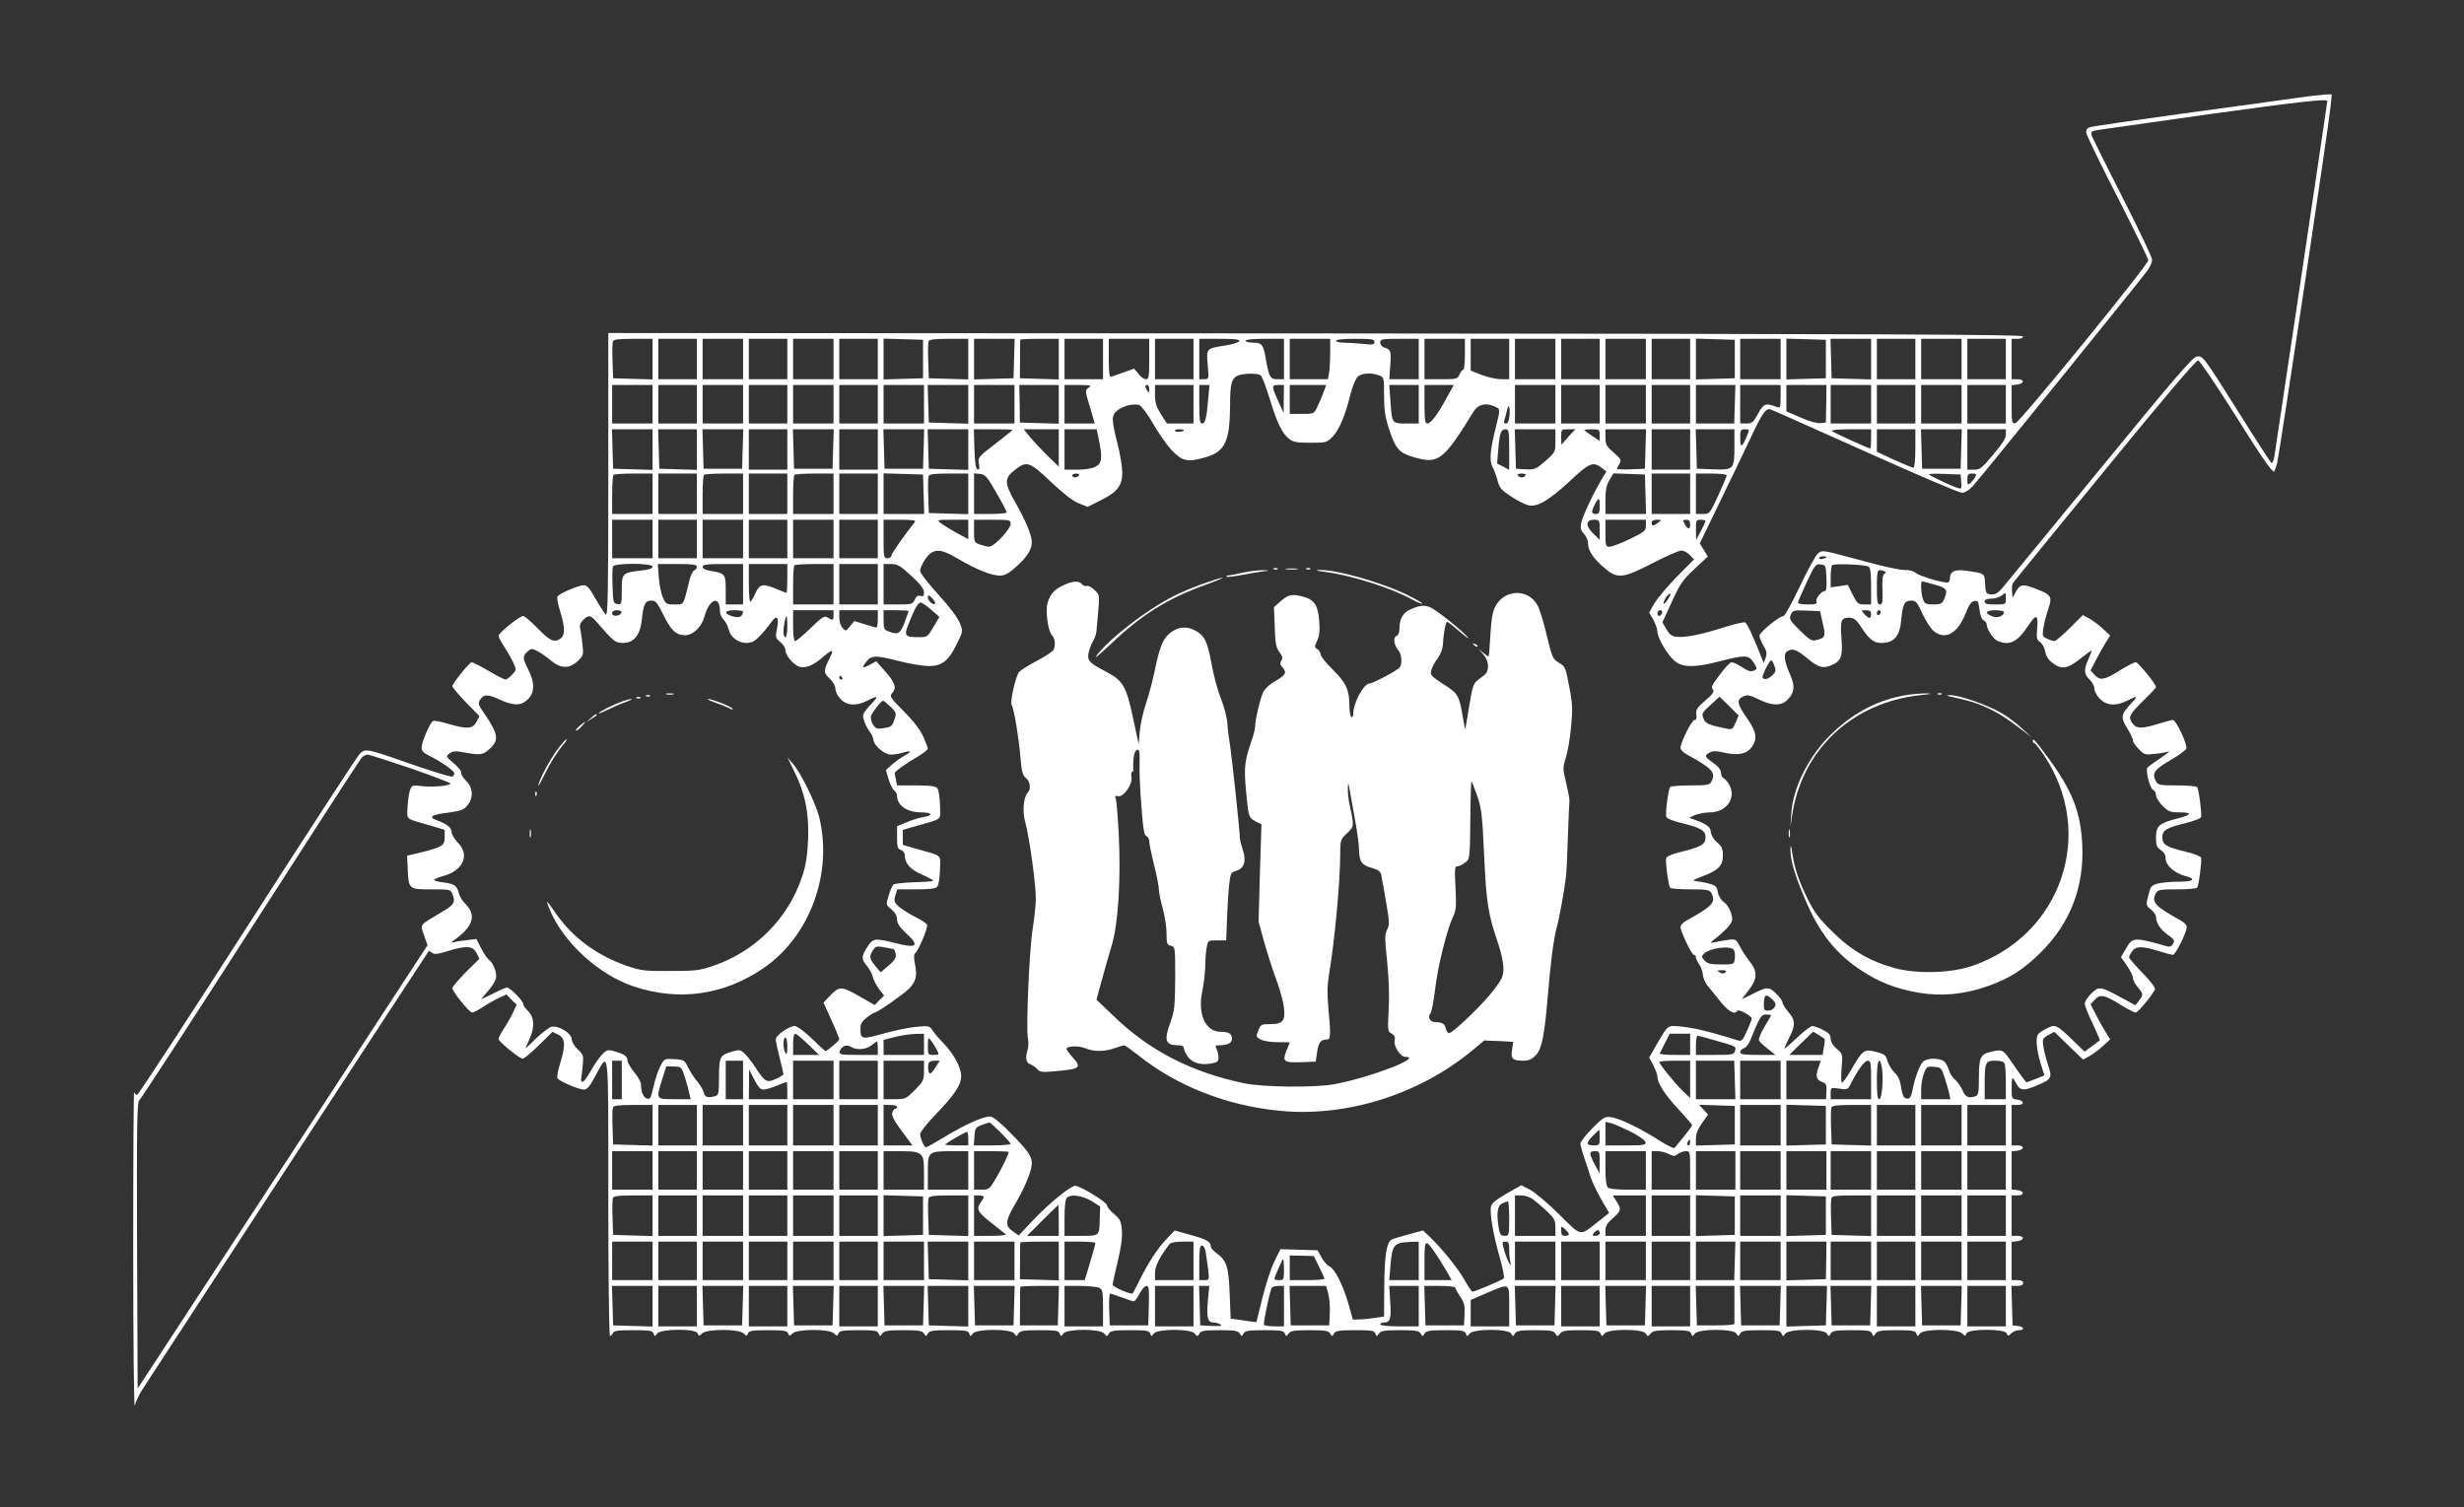
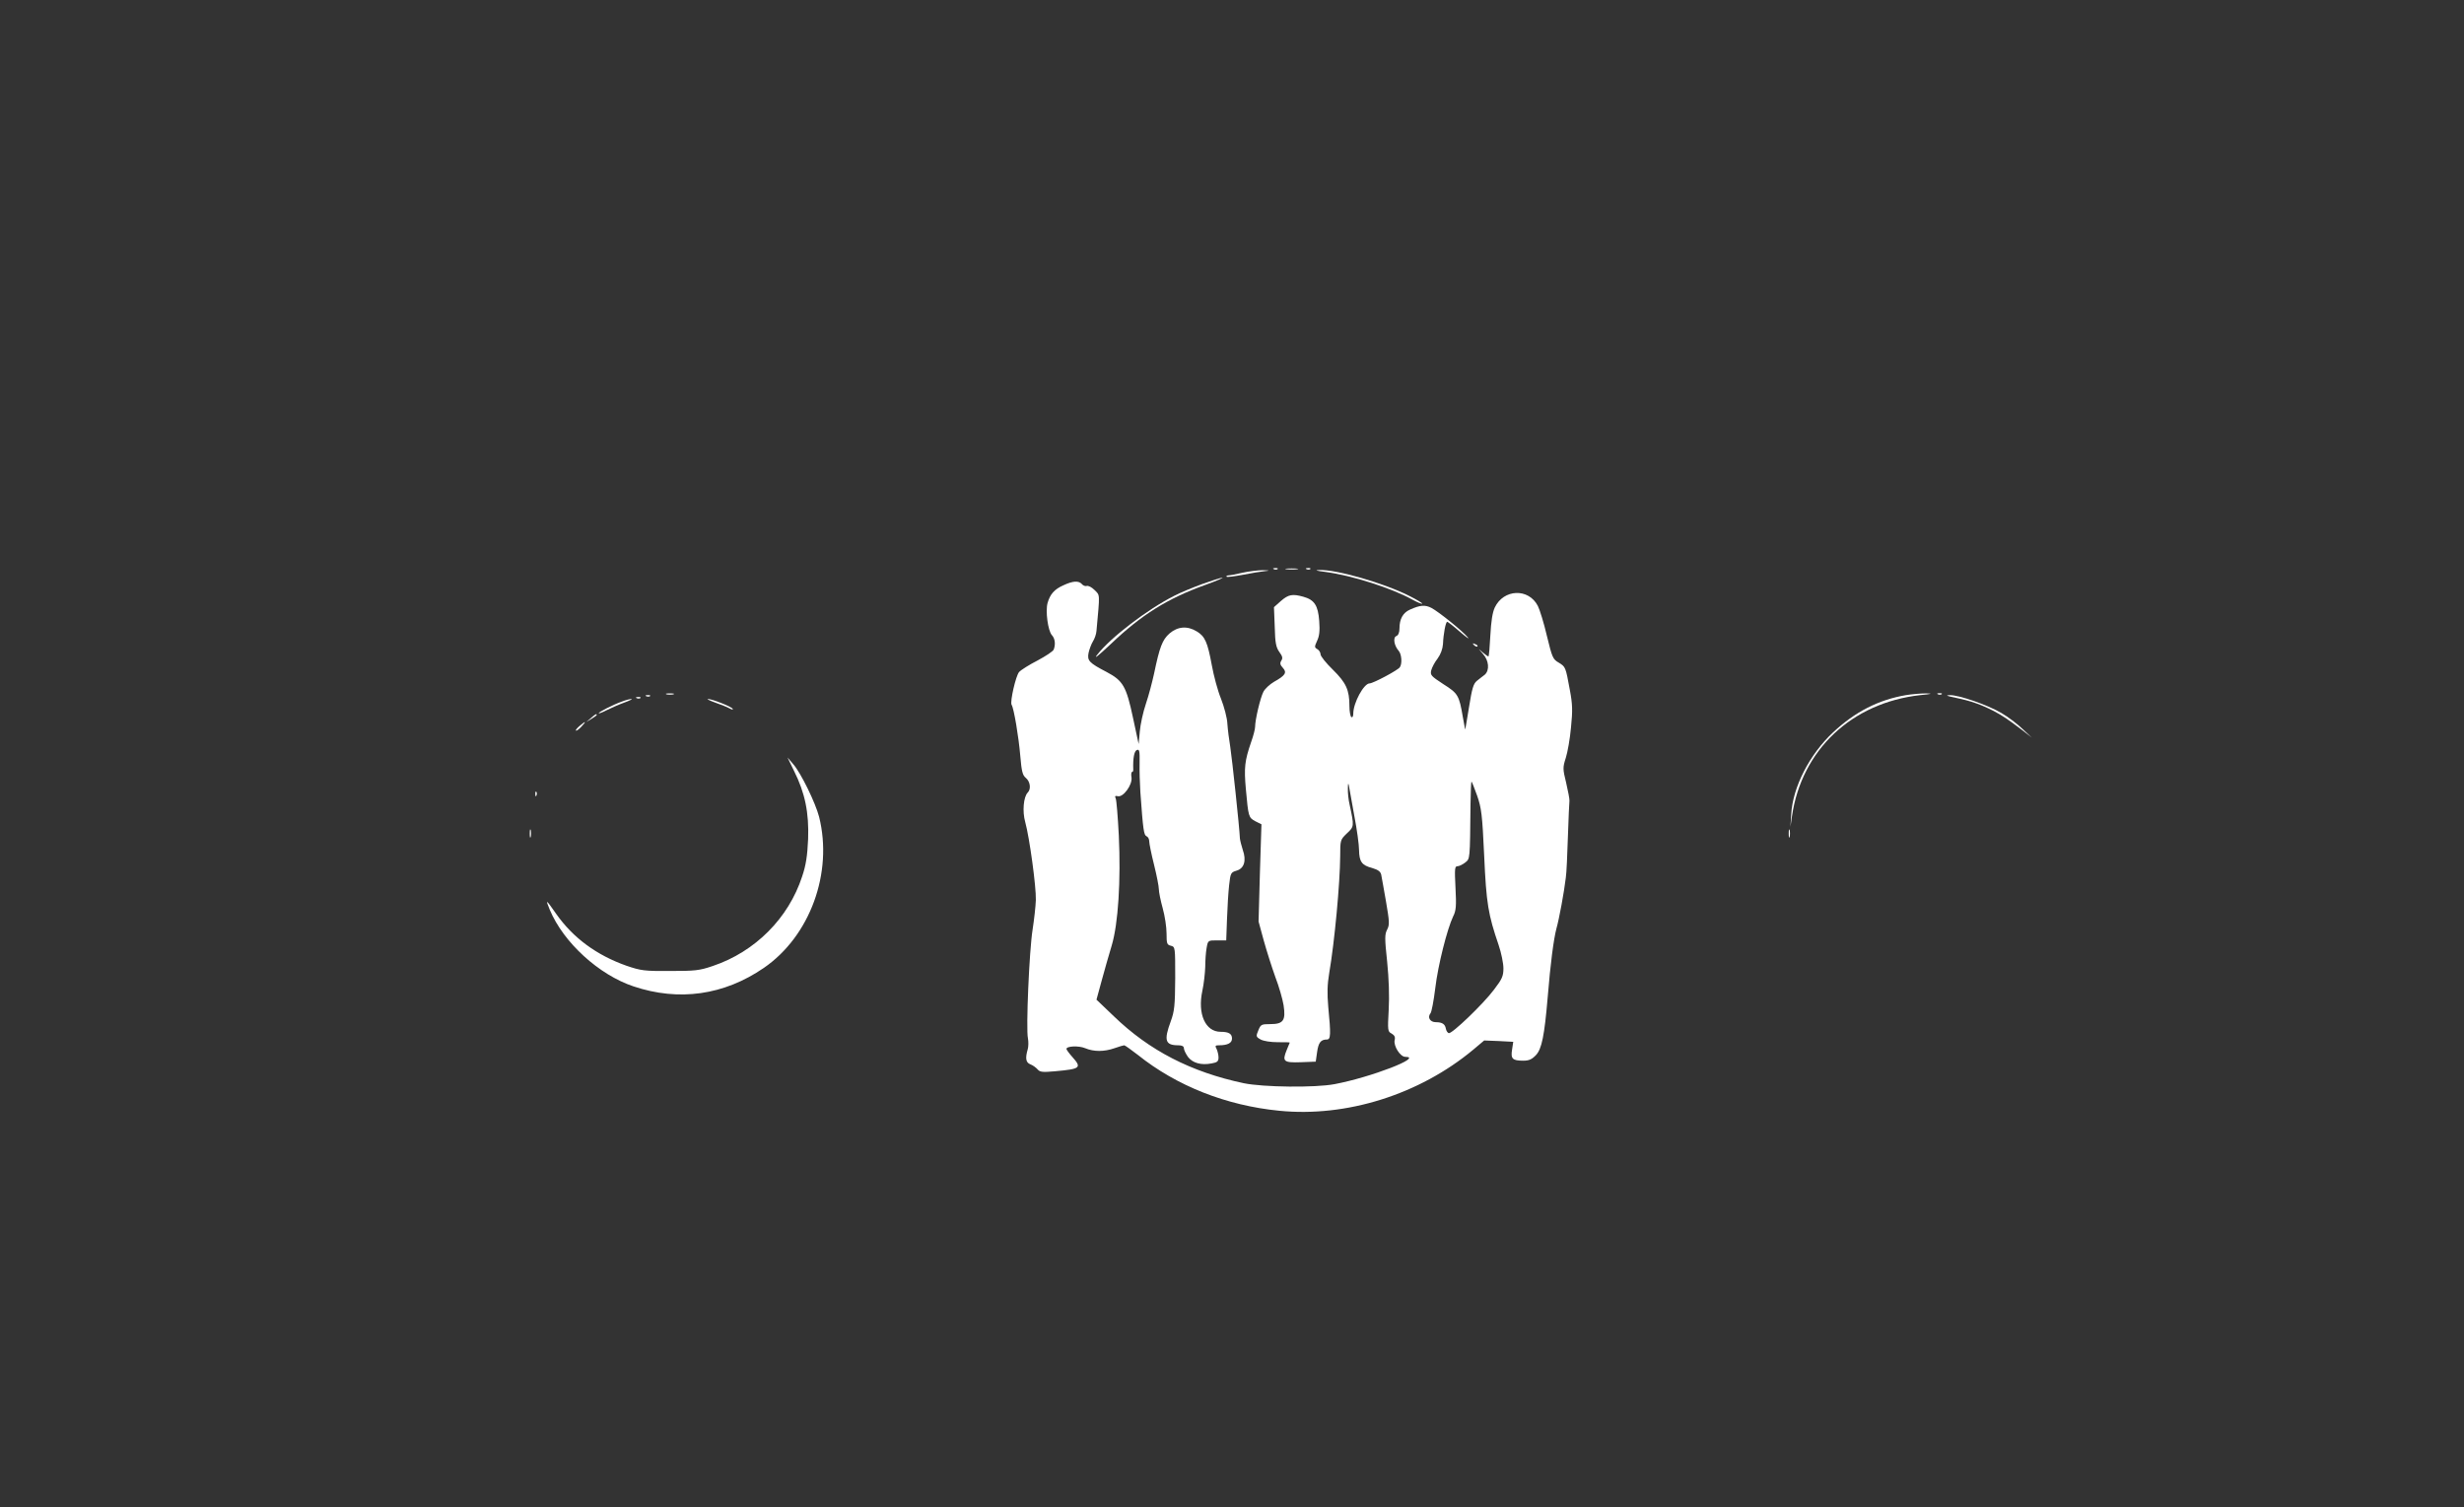
<svg xmlns="http://www.w3.org/2000/svg" version="1.0" width="1280pt" height="783pt" viewBox="0 0 1280 783" preserveAspectRatio="xMidYMid meet">
  <rect x="0" y="0" width="1280" height="783" fill="#333333" stroke="none" />
  <g transform="translate(0,783) scale(0.1,-0.1)" fill="#ffffff" stroke="none">
-     <path d="M11920 7320 c-69 -10 -327 -46 -575 -79 -247 -34 -463 -66 -480 -70 -24 -6 -29 -12 -27 -32 2 -13 75 -164 163 -335 87 -171 159 -318 159 -326 0 -23 -668 -843 -690 -846 -19 -3 -20 2 -20 97 l0 100 27 3 c39 4 42 28 4 28 l-31 0 0 105 0 105 31 0 c20 0 29 4 27 13 -4 9 -750 13 -3676 15 l-3672 2 0 -736 c0 -604 -2 -735 -13 -726 -7 6 -31 43 -53 81 -30 54 -44 71 -61 71 -27 0 -128 -43 -137 -59 -4 -6 2 -40 14 -77 25 -81 26 -123 3 -140 -32 -24 -55 -15 -119 51 -35 36 -69 65 -76 65 -19 0 -128 -88 -128 -103 0 -6 13 -32 29 -56 16 -24 37 -61 47 -82 17 -39 17 -40 -6 -64 -13 -14 -28 -25 -34 -25 -6 0 -46 20 -88 45 -43 25 -82 45 -87 45 -12 0 -101 -110 -101 -125 0 -6 32 -43 70 -83 l71 -72 -16 -30 c-19 -37 -48 -39 -147 -10 -37 12 -73 18 -79 14 -16 -9 -59 -110 -59 -137 0 -17 10 -28 36 -41 59 -28 134 -80 134 -93 0 -6 -4 -14 -9 -17 -5 -4 -94 23 -198 59 -251 88 -256 89 -285 58 -13 -13 -275 -416 -583 -895 -308 -479 -565 -873 -572 -875 -6 -2 -13 4 -16 14 -3 10 -5 -360 -5 -822 0 -462 4 -825 8 -807 4 18 21 54 37 80 25 40 1481 2270 1490 2281 1 2 9 -2 17 -8 12 -10 29 -8 81 8 97 30 131 28 150 -9 l16 -30 -71 -70 c-38 -39 -70 -76 -70 -83 0 -18 88 -127 103 -127 6 0 32 13 56 29 24 16 61 37 83 47 l39 18 26 -27 27 -26 -18 -39 c-10 -22 -31 -59 -47 -83 -16 -24 -29 -50 -29 -56 0 -14 109 -103 126 -103 6 0 44 32 83 70 l71 70 30 -15 c37 -19 39 -53 10 -149 -12 -37 -18 -71 -14 -77 9 -16 110 -59 137 -59 17 0 31 16 59 69 73 133 68 177 68 -628 0 -416 4 -721 9 -721 5 0 11 7 15 15 4 12 26 15 105 15 85 0 100 -2 106 -17 6 -17 7 -17 19 0 19 25 201 26 210 1 6 -16 8 -16 24 0 26 23 188 23 214 0 16 -16 18 -16 24 0 5 13 23 16 104 16 81 0 99 -3 104 -16 6 -16 8 -16 24 0 26 23 188 23 214 0 16 -16 18 -16 24 0 5 13 23 16 104 16 84 0 99 -2 105 -18 6 -16 7 -16 19 1 11 14 29 17 109 17 81 0 98 -3 107 -17 10 -17 10 -17 20 0 9 14 26 17 109 17 85 0 100 -2 106 -17 6 -17 7 -17 19 0 19 25 200 25 216 -1 10 -16 10 -16 20 0 9 15 26 18 109 18 85 0 100 -2 106 -17 6 -17 7 -17 19 0 19 25 192 25 212 0 13 -17 15 -17 25 0 8 14 25 17 108 17 85 0 100 -2 106 -17 6 -17 7 -17 19 0 19 25 192 25 212 0 13 -17 15 -17 25 0 8 14 25 17 104 17 79 0 96 -3 105 -17 10 -17 10 -17 20 0 9 14 26 17 109 17 85 0 100 -2 106 -18 6 -16 7 -16 19 1 11 14 29 17 109 17 81 0 98 -3 107 -17 10 -17 10 -17 20 0 9 14 26 17 109 17 85 0 100 -2 106 -17 6 -17 7 -17 19 0 11 14 29 17 109 17 81 0 98 -3 107 -17 10 -17 10 -17 20 -1 9 15 26 18 109 18 85 0 100 -2 106 -18 6 -16 7 -16 19 0 19 26 200 26 216 1 10 -17 10 -17 20 0 9 14 26 17 105 17 79 0 96 -3 104 -17 10 -17 12 -17 25 -1 11 15 30 18 109 18 81 0 96 -3 102 -18 6 -16 7 -16 19 0 19 26 200 26 215 1 10 -17 12 -17 25 -1 11 15 30 18 109 18 81 0 96 -3 102 -17 6 -17 7 -17 19 -1 19 26 200 26 216 1 10 -17 10 -17 20 0 9 14 26 17 109 17 85 0 100 -2 106 -18 6 -16 7 -16 19 0 19 26 200 26 216 1 10 -17 10 -17 20 -1 9 15 26 18 109 18 85 0 100 -2 106 -18 6 -16 7 -16 19 1 11 14 29 17 109 17 81 0 96 -3 102 -17 6 -17 7 -17 19 0 19 24 190 25 218 1 16 -16 18 -16 24 0 9 24 199 24 208 0 6 -16 8 -16 24 0 10 9 28 16 40 16 32 0 27 18 -5 22 l-28 3 -3 103 -3 102 31 0 c20 0 30 5 30 15 0 10 -10 15 -30 15 l-30 0 0 99 0 100 27 3 c39 4 42 28 4 28 l-31 0 0 105 0 105 31 0 c38 0 35 24 -4 28 l-27 3 0 99 0 99 27 3 c39 4 42 28 4 28 l-31 0 0 105 0 105 31 0 c38 0 35 24 -4 28 -26 3 -27 6 -27 58 0 30 2 54 5 54 2 0 11 -13 20 -30 19 -36 38 -38 108 -8 74 31 79 39 57 103 -10 30 -21 74 -25 97 -6 41 -4 44 25 61 l32 17 74 -72 75 -72 32 17 c18 10 50 33 71 53 l38 35 -23 37 c-13 20 -36 61 -51 91 l-28 54 22 24 c28 30 51 26 136 -28 35 -21 69 -39 76 -39 12 0 73 73 100 118 5 9 -15 37 -63 87 -39 40 -71 77 -71 82 0 5 7 19 16 31 19 28 52 28 136 2 34 -11 69 -20 76 -20 14 0 72 118 72 145 0 9 -14 24 -31 33 -137 76 -154 95 -129 143 10 17 22 19 110 19 54 0 101 4 104 9 9 14 25 142 20 156 -3 7 -38 21 -77 30 -104 25 -124 37 -124 75 0 38 21 50 124 75 39 10 74 23 77 30 5 14 -11 142 -20 156 -3 5 -50 9 -104 9 -90 0 -100 2 -110 21 -23 41 -9 62 75 110 44 25 81 53 83 61 5 23 -54 148 -70 148 -7 0 -42 -9 -76 -20 -86 -27 -116 -26 -136 5 -21 32 -15 43 63 120 34 33 61 62 61 66 0 16 -93 129 -105 129 -8 0 -42 -18 -77 -39 -85 -54 -108 -58 -136 -28 l-22 24 28 54 c15 30 38 71 51 91 l23 37 -38 35 c-21 20 -53 43 -71 53 l-33 18 -68 -68 c-37 -37 -73 -67 -79 -67 -7 0 -24 5 -38 12 -25 11 -26 15 -20 55 3 24 15 68 25 98 22 65 17 75 -58 104 -72 29 -88 27 -109 -11 l-18 -33 -3 33 c-2 18 1 39 6 45 5 7 219 270 477 585 303 371 474 572 484 570 8 -2 88 -119 177 -260 145 -231 204 -318 217 -318 2 0 9 19 16 43 12 47 269 1756 278 1855 l6 62 -34 -1 c-19 -1 -90 -9 -159 -19z m170 -15 c0 -9 -270 -1816 -276 -1852 -4 -18 -10 -31 -14 -28 -5 3 -77 114 -161 248 -194 308 -194 309 -227 305 -21 -2 -119 -116 -507 -590 -264 -322 -493 -601 -508 -618 -21 -23 -35 -30 -55 -28 -25 3 -27 7 -30 55 -3 57 1 54 -105 69 -51 7 -77 -5 -77 -37 0 -10 -4 -20 -9 -24 -14 -8 -151 32 -171 50 -9 8 -33 15 -56 14 -21 -1 -113 19 -204 44 -228 61 -219 60 -244 44 -12 -8 -53 -82 -95 -171 -41 -86 -79 -156 -86 -156 -21 0 -124 -84 -125 -102 0 -9 9 -33 21 -52 17 -28 19 -41 11 -63 l-10 -28 -11 29 c-48 120 -75 178 -86 183 -7 2 -55 -9 -107 -25 -114 -37 -202 -55 -247 -50 -26 2 -38 11 -54 39 l-21 36 49 107 c43 94 57 114 118 171 l69 64 -21 34 -21 34 106 219 c59 121 131 271 160 333 60 128 78 152 102 144 10 -3 231 -102 493 -219 262 -118 487 -214 501 -214 14 0 36 13 55 33 28 29 843 1035 906 1118 15 20 27 46 27 59 0 13 -69 158 -154 324 -84 166 -157 311 -160 323 -6 20 -2 22 41 29 26 4 280 40 563 80 477 66 620 82 620 69z m-8700 -1340 l0 -106 -102 3 -103 3 -3 89 c-2 49 -1 95 2 103 4 10 31 13 106 13 l100 0 0 -105z m230 0 l0 -105 -100 0 -100 0 0 105 0 105 100 0 100 0 0 -105z m240 0 l0 -105 -105 0 -105 0 0 105 0 105 105 0 105 0 0 -105z m230 0 l0 -105 -100 0 -100 0 0 105 0 105 100 0 100 0 0 -105z m240 0 l0 -105 -105 0 -105 0 0 105 0 105 105 0 105 0 0 -105z m230 0 l0 -105 -100 0 -100 0 0 105 0 105 100 0 100 0 0 -105z m235 0 l0 -100 -102 -3 -103 -3 0 106 0 106 103 -3 102 -3 0 -100z m235 0 l0 -106 -102 3 -103 3 -3 89 c-2 49 -1 95 2 103 4 10 31 13 106 13 l100 0 0 -105z m238 3 l-3 -103 -102 -3 -103 -3 0 106 0 105 105 0 106 0 -3 -102z m232 -3 l0 -106 -101 3 -101 3 1 98 c0 53 0 99 1 102 0 3 45 5 100 5 l100 0 0 -105z m230 0 l0 -105 -100 0 -100 0 0 105 0 105 100 0 100 0 0 -105z m240 0 c0 -92 -2 -105 -17 -105 -10 0 -27 12 -39 28 l-22 27 -54 -19 c-29 -10 -59 -21 -65 -23 -10 -4 -13 19 -13 96 l0 101 105 0 105 0 0 -105z m230 0 l0 -105 -100 0 -100 0 0 105 0 105 100 0 100 0 0 -105z m238 93 c-3 -7 -36 -17 -74 -23 -98 -15 -98 -15 -90 -101 6 -74 6 -74 -19 -74 l-25 0 0 105 0 105 106 0 c79 0 105 -3 102 -12z m232 -93 l0 -105 -35 0 c-37 0 -43 11 -61 115 -11 64 -20 75 -64 75 -22 0 -40 5 -40 10 0 6 40 10 100 10 l100 0 0 -105z m240 31 c0 -40 -3 -88 -6 -105 l-6 -31 -99 0 -99 0 0 105 0 105 105 0 105 0 0 -74z m230 58 c0 -15 -9 -16 -61 -10 -34 3 -79 6 -100 6 -22 0 -39 5 -39 10 0 6 40 10 100 10 86 0 100 -2 100 -16z m230 -89 l0 -105 -76 0 -77 0 5 69 c6 77 3 85 -29 95 -14 4 -23 15 -23 27 0 17 8 19 100 19 l100 0 0 -105z m240 25 c0 -44 -4 -80 -8 -80 -5 0 -14 -11 -20 -25 -11 -24 -16 -25 -97 -25 l-85 0 0 105 0 105 105 0 105 0 0 -80z m230 -25 l0 -105 -42 0 c-23 0 -68 10 -100 22 l-58 23 0 82 0 83 100 0 100 0 0 -105z m240 0 l0 -105 -105 0 -105 0 0 105 0 105 105 0 105 0 0 -105z m230 0 l0 -105 -100 0 -100 0 0 105 0 105 100 0 100 0 0 -105z m240 0 l0 -105 -105 0 -105 0 0 105 0 105 105 0 105 0 0 -105z m230 0 l0 -105 -100 0 -100 0 0 105 0 105 100 0 100 0 0 -105z m232 0 l0 -100 -101 -3 -101 -3 0 106 0 106 101 -3 101 -3 0 -100z m238 0 l0 -105 -105 0 -105 0 0 105 0 105 105 0 105 0 0 -105z m235 0 l0 -100 -102 -3 -103 -3 0 106 0 106 103 -3 102 -3 0 -100z m235 0 l0 -106 -102 3 -103 3 -3 103 -3 102 106 0 105 0 0 -105z m230 0 l0 -105 -100 0 -100 0 0 105 0 105 100 0 100 0 0 -105z m240 0 l0 -105 -105 0 -105 0 0 105 0 105 105 0 105 0 0 -105z m230 0 l0 -105 -100 0 -100 0 0 105 0 105 100 0 100 0 0 -105z m-3872 -84 c7 -4 28 -57 46 -117 39 -128 65 -184 102 -213 22 -18 41 -21 112 -21 83 0 85 1 117 34 33 36 63 107 91 220 10 38 26 78 36 88 20 20 71 24 112 8 25 -9 26 -12 26 -104 0 -75 5 -112 27 -178 31 -97 52 -121 124 -142 131 -39 156 -21 314 236 23 37 60 47 106 28 34 -15 34 -11 10 -108 -31 -123 -35 -177 -17 -209 8 -15 20 -47 26 -71 10 -37 19 -48 71 -82 33 -21 73 -42 90 -45 45 -10 105 25 213 125 102 96 122 104 166 70 l25 -19 -23 -38 c-43 -72 -102 -196 -108 -230 -5 -27 -2 -39 15 -57 12 -12 21 -35 21 -52 0 -36 30 -79 89 -128 64 -54 94 -50 247 29 69 36 136 65 148 65 12 0 32 -10 44 -23 l22 -23 -88 -89 c-49 -50 -101 -112 -117 -138 l-28 -49 22 -38 c11 -21 21 -48 21 -61 0 -33 52 -121 90 -153 41 -34 105 -35 234 -1 131 34 151 33 176 -7 20 -33 20 -33 0 -42 -15 -7 -30 -2 -60 18 -22 14 -46 26 -54 26 -7 0 -31 -24 -53 -53 -54 -72 -56 -76 -44 -90 7 -10 -3 -24 -40 -56 -43 -37 -50 -48 -47 -72 3 -20 0 -29 -9 -29 -15 0 -73 -117 -73 -145 0 -9 14 -24 31 -33 137 -76 154 -95 129 -143 -10 -17 -22 -19 -110 -19 -54 0 -101 -4 -104 -8 -10 -16 -26 -140 -20 -155 3 -9 35 -22 77 -32 103 -25 127 -39 127 -75 0 -36 -24 -50 -127 -75 -42 -10 -74 -23 -77 -32 -6 -15 10 -139 20 -155 3 -4 50 -8 104 -8 88 0 100 -2 110 -19 25 -48 8 -67 -129 -143 -17 -9 -31 -24 -31 -33 0 -24 58 -145 69 -145 6 0 11 -6 11 -13 0 -7 8 -24 17 -37 10 -13 18 -38 19 -54 2 -16 11 -39 21 -52 10 -12 40 -49 67 -83 46 -57 77 -74 91 -52 6 11 75 -26 75 -40 0 -5 -11 -34 -25 -64 -19 -44 -28 -55 -42 -51 -120 37 -159 47 -221 61 -40 8 -91 15 -112 15 -37 0 -39 -2 -86 -82 l-47 -82 22 -40 c11 -23 21 -49 21 -59 0 -34 39 -94 109 -169 39 -42 71 -79 71 -83 0 -6 -35 -51 -91 -118 -3 -5 -37 12 -75 36 -96 62 -205 115 -251 123 -36 5 -41 3 -101 -57 -34 -34 -62 -70 -62 -80 0 -9 9 -41 19 -71 10 -29 25 -73 32 -97 7 -24 32 -77 55 -118 l43 -74 -57 -45 c-97 -77 -84 -80 -203 38 -57 57 -125 114 -150 127 l-46 24 -76 -43 c-51 -29 -78 -51 -81 -66 -9 -33 11 -148 45 -267 16 -55 25 -104 21 -108 -9 -9 -151 -69 -162 -69 -5 0 -24 29 -44 64 -33 59 -120 166 -186 228 l-28 26 -74 -20 c-40 -11 -80 -23 -88 -27 -27 -14 -38 -83 -39 -243 l-1 -157 -47 -7 c-27 -4 -63 -8 -81 -8 l-34 -1 -24 85 c-29 99 -70 179 -99 192 -11 5 -29 26 -40 46 l-20 37 -97 3 -96 3 -32 -64 c-17 -34 -45 -120 -62 -189 l-31 -126 -36 4 c-20 3 -50 7 -67 10 l-31 4 -5 128 c-5 140 -16 175 -68 212 -16 12 -30 27 -30 33 0 27 -20 38 -102 61 l-86 24 -40 -42 c-46 -47 -95 -122 -142 -216 -18 -36 -34 -67 -36 -69 -7 -8 -104 34 -104 45 0 7 12 61 26 120 18 75 25 125 22 163 -4 48 -9 58 -41 85 -21 17 -37 38 -37 46 -1 16 -139 100 -164 100 -24 0 -128 -84 -213 -172 l-81 -86 -31 22 c-41 28 -39 53 10 137 52 87 88 175 89 214 0 40 -16 63 -114 163 -54 55 -88 82 -103 82 -37 0 -130 -42 -231 -103 -51 -31 -97 -57 -101 -57 -10 0 -31 46 -31 69 0 10 34 53 76 97 102 105 137 157 137 205 0 44 -39 115 -92 170 -20 20 -45 49 -55 64 -18 27 -21 27 -85 21 -37 -3 -114 -19 -171 -35 -114 -32 -120 -31 -120 26 0 25 8 38 33 57 19 15 37 26 41 26 13 0 147 93 176 122 38 37 46 69 33 130 -6 31 -6 51 0 55 16 10 69 134 63 149 -3 7 -30 25 -60 40 -30 15 -68 39 -85 53 -26 23 -28 29 -20 59 l10 32 98 0 c72 0 102 4 110 14 7 8 13 47 14 87 2 83 17 70 -120 109 l-73 21 0 39 0 39 73 21 c137 39 122 26 120 109 -1 40 -7 79 -14 87 -8 10 -38 14 -110 14 l-99 0 -6 30 c-4 16 -6 32 -6 35 1 8 55 47 120 85 28 17 52 36 52 40 0 5 -11 34 -24 64 -16 35 -50 80 -101 131 -73 73 -75 78 -59 96 23 26 13 55 -40 114 l-44 50 -33 -18 c-40 -22 -45 -17 -18 16 26 34 47 34 173 2 54 -14 122 -25 152 -25 67 0 102 27 145 116 32 64 32 64 15 108 -10 26 -53 83 -111 147 -52 57 -95 112 -95 123 0 25 37 84 60 96 33 18 62 11 139 -34 94 -55 171 -86 215 -86 26 0 46 11 85 46 57 51 81 89 81 128 0 36 -33 114 -85 205 -60 105 -60 128 5 176 55 41 71 35 180 -69 66 -62 115 -100 145 -111 l45 -18 64 32 c89 43 116 78 116 145 0 30 -11 98 -25 152 -32 126 -32 147 1 173 30 23 83 36 112 27 11 -4 43 -46 73 -98 29 -51 73 -113 99 -140 53 -55 81 -60 174 -33 100 29 125 83 126 268 0 115 8 143 43 157 28 11 98 12 115 1z m-3158 -151 l0 -100 -105 0 -105 0 0 100 0 100 105 0 105 0 0 -100z m230 0 l0 -100 -100 0 -100 0 0 100 0 100 100 0 100 0 0 -100z m240 0 l0 -100 -105 0 -105 0 0 100 0 100 105 0 105 0 0 -100z m230 0 l0 -100 -100 0 -100 0 0 100 0 100 100 0 100 0 0 -100z m240 0 l0 -100 -105 0 -105 0 0 100 0 100 105 0 105 0 0 -100z m230 0 l0 -100 -100 0 -100 0 0 100 0 100 100 0 100 0 0 -100z m240 0 l0 -100 -105 0 -105 0 0 100 0 100 105 0 105 0 0 -100z m230 0 l0 -101 -102 3 -103 3 -3 98 -3 97 106 0 105 0 0 -100z m240 0 l0 -100 -105 0 -105 0 0 100 0 100 105 0 105 0 0 -100z m230 0 l0 -101 -101 3 -101 3 -1 98 -2 97 103 0 102 0 0 -100z m155 86 c-19 -14 -19 -16 7 -100 l25 -86 -78 0 -79 0 0 100 0 100 72 0 c64 0 70 -2 53 -14z m315 -8 c0 -19 -2 -20 -10 -8 -13 19 -13 30 0 30 6 0 10 -10 10 -22z m230 -78 l0 -100 -69 0 -69 0 -31 48 c-24 39 -31 60 -31 100 l0 52 100 0 100 0 0 -100z m76 23 c-9 -100 -15 -123 -32 -123 -11 0 -14 21 -14 100 l0 100 26 0 27 0 -7 -77z m393 5 l-1 -73 -23 50 c-40 88 -41 95 -6 95 l31 0 -1 -72z m207 35 c-8 -21 -22 -55 -32 -75 -18 -38 -18 -38 -81 -38 l-63 0 0 75 0 75 95 0 94 0 -13 -37z m494 -63 l0 -100 -64 0 c-76 0 -75 -1 -83 118 l-6 82 77 0 76 0 0 -100z m145 33 c-47 -87 -82 -133 -101 -133 -11 0 -14 19 -14 100 l0 100 76 0 76 0 -37 -67z m565 -33 l0 -100 -105 0 -105 0 0 100 0 100 105 0 105 0 0 -100z m230 0 l0 -100 -100 0 -100 0 0 100 0 100 100 0 100 0 0 -100z m240 0 l0 -100 -105 0 -105 0 0 100 0 100 105 0 105 0 0 -100z m230 0 l0 -100 -100 0 -100 0 0 100 0 100 100 0 100 0 0 -100z m232 0 l-3 -100 -100 0 -99 0 0 100 0 100 103 0 102 0 -3 -100z m238 39 c0 -54 -2 -60 -17 -54 -61 23 -71 20 -100 -34 -25 -45 -32 -51 -60 -51 l-33 0 0 100 0 100 105 0 105 0 0 -61z m237 -36 l-2 -98 -29 -3 c-17 -2 -59 10 -102 29 l-74 32 0 68 0 69 104 0 104 0 -1 -97z m233 -3 l0 -100 -105 0 -105 0 0 100 0 100 105 0 105 0 0 -100z m230 0 l0 -100 -100 0 -100 0 0 100 0 100 100 0 100 0 0 -100z m240 0 l0 -100 -105 0 -105 0 0 100 0 100 105 0 105 0 0 -100z m230 0 l0 -100 -100 0 -100 0 0 100 0 100 100 0 100 0 0 -100z m-2578 -55 c-3 -32 -8 -45 -19 -45 -10 0 -13 6 -8 18 3 9 9 29 12 45 9 43 18 31 15 -18z m-4452 -180 l0 -106 -102 3 -103 3 -3 103 -3 102 106 0 105 0 0 -105z m230 0 l0 -106 -97 3 -98 3 -3 103 -3 102 101 0 100 0 0 -105z m238 3 l-3 -103 -100 0 -100 0 -3 103 -3 102 106 0 106 0 -3 -102z m232 -3 l0 -105 -100 0 -100 0 0 105 0 105 100 0 100 0 0 -105z m238 3 l-3 -103 -100 0 -100 0 -3 103 -3 102 106 0 106 0 -3 -102z m232 -3 l0 -105 -100 0 -100 0 0 105 0 105 100 0 100 0 0 -105z m238 3 l-3 -103 -100 0 -100 0 -3 103 -3 102 106 0 106 0 -3 -102z m232 -3 l0 -106 -102 3 -103 3 -3 103 -3 102 106 0 105 0 0 -105z m230 102 c0 -2 -41 -35 -90 -73 -88 -67 -90 -70 -85 -103 5 -25 3 -32 -7 -29 -9 3 -14 33 -16 106 l-3 102 101 0 c55 0 100 -1 100 -3z m240 -94 l0 -97 -61 59 c-33 33 -74 77 -91 98 l-30 37 91 0 91 0 0 -97z m209 40 c19 -95 15 -120 -19 -138 -17 -9 -55 -15 -95 -15 l-65 0 0 105 0 105 84 0 83 0 12 -57z m441 53 c0 -9 -40 -13 -46 -5 -3 5 6 9 20 9 14 0 26 -2 26 -4z m1690 -101 l0 -106 -31 17 -32 16 6 71 c7 88 14 107 38 107 17 0 19 -9 19 -105z m240 46 c0 -59 0 -60 -52 -106 -50 -43 -56 -45 -103 -43 l-50 3 -3 103 -3 102 106 0 105 0 0 -59z m69 22 c-18 -21 -35 -40 -36 -42 -2 -2 -3 14 -3 37 0 42 0 42 37 42 l37 0 -35 -37z m161 7 l0 -30 -40 26 c-22 15 -40 28 -40 30 0 2 18 4 40 4 38 0 40 -2 40 -30z m238 -72 l-3 -103 -72 -3 c-40 -2 -73 0 -73 3 0 3 6 15 13 26 11 19 8 24 -30 58 -38 32 -43 42 -43 79 l0 42 105 0 106 0 -3 -102z m232 -3 l0 -105 -100 0 -100 0 0 105 0 105 100 0 100 0 0 -105z m230 17 c0 -120 -3 -124 -110 -120 l-85 3 -3 103 -3 102 101 0 100 0 0 -88z m64 51 c-25 -59 -34 -62 -34 -10 0 43 2 47 24 47 25 0 25 0 10 -37z m646 -13 c0 -27 -2 -50 -4 -50 -9 0 -192 83 -200 91 -6 5 35 9 97 9 l107 0 0 -50z m230 -50 c0 -57 -4 -100 -10 -100 -5 0 -50 19 -100 41 l-90 42 0 58 0 59 100 0 100 0 0 -100z m238 -2 l-3 -103 -100 0 -100 0 -3 103 -3 102 106 0 106 0 -3 -102z m232 75 c0 -20 -20 -51 -66 -105 -58 -70 -69 -78 -99 -78 l-35 0 0 105 0 105 100 0 100 0 0 -27z m-7030 -308 l0 -105 -105 0 -105 0 0 98 c0 54 3 102 7 105 3 4 51 7 105 7 l98 0 0 -105z m230 0 l0 -105 -100 0 -100 0 0 105 0 105 100 0 100 0 0 -105z m240 0 l0 -105 -105 0 -105 0 0 98 c0 54 3 102 7 105 3 4 51 7 105 7 l98 0 0 -105z m230 0 l0 -105 -100 0 -100 0 0 105 0 105 100 0 100 0 0 -105z m240 0 l0 -105 -105 0 -105 0 0 98 c0 54 3 102 7 105 3 4 51 7 105 7 l98 0 0 -105z m230 0 l0 -105 -100 0 -100 0 0 105 0 105 100 0 100 0 0 -105z m238 -2 l3 -103 -106 0 -105 0 0 105 0 106 103 -3 102 -3 3 -102z m232 2 l0 -106 -102 3 -103 3 -3 89 c-2 49 -1 95 2 103 4 10 31 13 106 13 l100 0 0 -105z m146 5 c30 -52 54 -98 54 -102 0 -4 -38 -8 -85 -8 l-85 0 0 106 0 105 31 -3 c27 -3 37 -13 85 -98z m429 90 c-3 -5 -13 -10 -21 -10 -8 0 -14 5 -14 10 0 6 9 10 21 10 11 0 17 -4 14 -10z m2320 0 c-3 -5 -12 -10 -20 -10 -8 0 -17 5 -20 10 -4 6 5 10 20 10 15 0 24 -4 20 -10z m623 -97 l3 -103 -106 0 -105 0 0 71 c0 55 5 79 21 106 l21 34 82 -3 81 -3 3 -102z m232 2 l0 -105 -100 0 -100 0 0 105 0 105 100 0 100 0 0 -105z m190 96 c0 -5 -20 -53 -44 -105 -44 -95 -45 -96 -80 -96 l-36 0 0 105 0 105 80 0 c44 0 80 -4 80 -9z m1218 -34 c3 -36 2 -38 -18 -32 -33 10 -150 66 -150 71 0 3 37 4 83 2 l82 -3 3 -38z m73 25 c-5 -10 -17 -24 -25 -32 -14 -11 -16 -8 -16 19 0 27 4 31 25 31 22 0 24 -3 16 -18z m-1951 -152 c0 -33 -3 -40 -20 -40 -24 0 -25 11 -5 50 21 40 25 38 25 -10z m-4920 -170 l0 -100 -105 0 -105 0 0 100 0 100 105 0 105 0 0 -100z m230 0 l0 -100 -100 0 -100 0 0 100 0 100 100 0 100 0 0 -100z m240 0 l0 -100 -105 0 -105 0 0 100 0 100 105 0 105 0 0 -100z m230 0 l0 -100 -100 0 -100 0 0 100 0 100 100 0 100 0 0 -100z m240 0 l0 -100 -105 0 -105 0 0 100 0 100 105 0 105 0 0 -100z m230 0 l0 -100 -100 0 -100 0 0 100 0 100 100 0 100 0 0 -100z m192 88 c-52 -65 -122 -165 -122 -175 0 -7 -9 -13 -20 -13 -19 0 -20 7 -20 100 l0 100 86 0 c68 0 84 -3 76 -12z m278 -39 l0 -50 -59 32 c-33 18 -70 41 -83 51 -23 17 -22 18 60 18 l82 0 0 -51z m220 29 c0 -26 -86 -118 -111 -118 -9 0 -30 5 -48 11 -30 11 -31 13 -31 70 l0 59 95 0 c91 0 95 -1 95 -22z m3060 -30 l0 -52 -34 33 c-41 40 -39 71 5 71 28 0 29 -1 29 -52z m240 22 c0 -27 -7 -33 -83 -70 -46 -22 -93 -40 -105 -40 -21 0 -22 5 -22 70 l0 70 105 0 105 0 0 -30z m64 15 c-25 -19 -34 -19 -34 0 0 10 10 15 27 15 26 0 26 -1 7 -15z m166 -11 c0 -27 -14 -25 -30 7 -9 16 -7 19 10 19 15 0 20 -7 20 -26z m80 19 c-1 -5 -12 -28 -25 -53 l-24 -45 -1 53 c0 49 1 52 25 52 14 0 25 -3 25 -7z m630 -187 c0 -2 -9 -6 -20 -9 -11 -3 -20 -1 -20 4 0 5 9 9 20 9 11 0 20 -2 20 -4z m-6100 -50 c0 -9 -20 -16 -62 -20 -95 -11 -98 -14 -98 -102 0 -72 -1 -75 -22 -72 -22 3 -23 8 -26 92 -2 49 -1 95 2 103 8 19 206 19 206 -1z m230 0 c0 -8 -6 -16 -14 -19 -7 -3 -19 -27 -25 -54 -33 -133 -27 -123 -77 -123 -43 0 -46 2 -61 38 -9 20 -18 67 -21 105 l-5 67 102 0 c80 0 101 -3 101 -14z m240 -91 l0 -105 -45 0 -45 0 0 75 c0 84 -3 87 -82 100 -24 4 -38 11 -38 20 0 12 20 15 105 15 l105 0 0 -105z m230 30 c0 -41 -2 -75 -4 -75 -2 0 -25 9 -51 20 -71 30 -89 27 -110 -20 -10 -23 -22 -43 -27 -46 -4 -3 -8 40 -8 95 l0 101 100 0 100 0 0 -75z m240 -30 l0 -105 -105 0 -105 0 0 98 c0 54 3 102 7 105 3 4 51 7 105 7 l98 0 0 -105z m230 0 l0 -105 -100 0 -100 0 0 105 0 105 100 0 100 0 0 -105z m174 44 c47 -44 66 -68 66 -86 0 -19 -4 -23 -18 -19 -13 5 -22 -1 -30 -19 -11 -23 -16 -25 -87 -25 l-75 0 0 105 0 105 39 0 c33 0 47 -8 105 -61z m4754 -11 c2 -44 0 -68 -7 -68 -19 0 -51 -39 -45 -55 5 -12 -3 -15 -45 -15 -28 0 -51 4 -51 9 0 5 20 52 45 105 42 91 47 97 72 94 27 -3 28 -5 31 -70z m220 58 c8 -5 12 -38 12 -102 l0 -94 -35 0 c-32 0 -37 4 -61 51 l-25 51 -45 -7 -44 -6 0 54 c0 29 3 57 8 61 9 10 173 3 190 -8z m77 -22 c13 -5 14 -9 4 -15 -10 -6 -12 -30 -10 -83 2 -64 0 -76 -13 -76 -13 0 -16 15 -16 90 0 89 3 96 35 84z m265 -71 c64 -17 71 -28 48 -78 -9 -21 -18 -25 -55 -25 -37 0 -45 4 -53 26 -10 26 -14 94 -5 94 3 0 32 -7 65 -17z m-1386 -77 c-9 -15 -19 -24 -22 -22 -2 3 3 17 12 32 10 14 20 23 23 21 2 -3 -3 -17 -13 -31z m1756 4 c0 -30 -1 -30 -55 -30 -42 0 -55 3 -55 15 0 10 10 15 33 15 18 0 42 7 53 15 25 19 24 20 24 -15z m-5563 -26 c-10 -10 -37 16 -37 34 0 13 4 12 22 -5 12 -13 19 -25 15 -29z m-1412 -56 c41 -83 66 -107 113 -108 42 0 86 42 101 96 26 95 81 114 81 28 0 -13 9 -33 19 -43 10 -10 22 -33 26 -50 9 -40 49 -71 93 -71 27 0 42 8 71 38 20 21 44 51 54 65 31 46 46 35 34 -25 -10 -49 -9 -52 16 -73 15 -11 27 -30 27 -42 0 -28 44 -79 74 -87 33 -8 70 7 119 49 52 45 61 44 38 -2 -34 -67 -34 -77 -1 -108 18 -17 30 -39 30 -54 0 -14 12 -38 27 -53 33 -34 81 -37 138 -8 57 29 62 25 21 -17 -20 -21 -39 -45 -42 -55 -5 -16 16 -67 39 -96 6 -8 12 -24 14 -35 4 -32 58 -77 91 -77 15 0 43 4 61 10 45 13 51 6 12 -14 -17 -9 -46 -30 -65 -46 l-34 -30 14 -48 c8 -26 21 -52 29 -58 8 -6 15 -19 15 -28 0 -50 53 -86 124 -86 58 0 68 -16 14 -24 -22 -4 -63 -16 -89 -28 l-49 -20 0 -59 c0 -49 3 -59 20 -64 11 -4 20 -15 20 -26 0 -44 28 -76 91 -103 34 -15 59 -29 57 -32 -3 -2 -49 -6 -101 -7 -53 -2 -101 -7 -107 -13 -5 -5 -16 -31 -24 -57 -14 -47 -14 -47 15 -71 19 -16 29 -34 29 -52 0 -20 13 -39 45 -70 74 -68 60 -82 -50 -54 -111 28 -120 27 -150 -20 -31 -49 -31 -61 -2 -97 13 -15 27 -41 31 -58 4 -16 19 -45 33 -64 l26 -33 -25 -24 -24 -25 -70 40 c-102 59 -112 59 -158 13 l-38 -40 41 -91 c23 -50 41 -95 41 -100 0 -7 -63 -61 -72 -61 -2 0 -34 29 -71 65 -37 36 -77 65 -88 65 -30 0 -99 -48 -99 -69 0 -10 9 -53 20 -96 11 -43 20 -81 20 -85 0 -4 -18 -15 -40 -25 -47 -21 -56 -16 -106 60 -17 28 -43 60 -56 72 -22 21 -27 21 -66 10 -63 -19 -66 -26 -67 -132 0 -85 -2 -94 -20 -99 -38 -11 -53 -6 -59 18 -3 14 -18 39 -33 57 -16 18 -37 51 -48 73 -19 39 -22 41 -72 44 -52 3 -52 3 -73 -37 -11 -22 -27 -68 -34 -102 -17 -70 -18 -72 -39 -64 -16 7 -27 35 -27 72 0 11 -16 40 -35 63 -19 23 -35 50 -35 60 0 22 -15 33 -65 48 -38 11 -42 10 -67 -16 -15 -15 -42 -54 -60 -87 -19 -33 -38 -58 -43 -55 -6 3 -8 10 -6 15 1 6 5 36 8 67 5 55 4 59 -26 87 -17 16 -31 39 -31 53 0 30 -70 73 -106 64 -13 -4 -48 -31 -79 -60 -30 -30 -55 -53 -55 -51 0 1 9 22 20 46 29 64 26 114 -7 147 -15 15 -26 31 -25 36 4 12 -68 86 -84 86 -6 0 -38 -13 -70 -30 -32 -16 -61 -30 -63 -30 -2 0 13 18 33 40 19 22 38 51 42 65 7 29 -11 80 -35 98 -9 7 -28 34 -41 60 l-25 49 -52 -6 c-28 -3 -60 -8 -70 -12 -12 -3 -10 1 7 13 97 69 116 128 60 185 -17 16 -33 42 -36 56 -10 42 -22 50 -80 58 -29 3 -52 10 -49 14 2 4 25 13 50 20 103 29 137 110 73 173 -17 18 -32 42 -32 55 -1 24 -26 43 -80 62 -43 16 -22 29 65 39 61 8 78 14 96 36 34 39 31 94 -6 129 -16 16 -27 34 -25 41 3 7 -14 29 -38 49 -42 36 -42 38 -23 52 14 11 31 13 55 9 104 -19 115 -18 147 9 58 49 54 79 -22 191 -31 44 -33 51 -21 70 20 29 39 30 102 1 73 -34 110 -33 146 1 36 35 37 86 3 153 -30 60 -31 72 -5 95 19 17 22 18 53 2 17 -9 49 -31 70 -49 50 -42 95 -43 138 -2 29 27 31 32 25 84 -3 30 -8 67 -12 82 -4 19 0 32 15 47 29 29 39 27 75 -15 83 -96 93 -104 131 -104 59 0 91 40 100 126 8 78 17 94 51 94 20 0 30 -13 59 -72z m6542 3 c18 -38 44 -78 59 -90 60 -47 122 -13 164 90 18 47 31 65 46 67 18 3 22 -3 27 -44 3 -28 11 -51 21 -56 9 -5 16 -14 16 -19 0 -26 33 -77 56 -88 61 -27 104 -7 159 77 42 64 54 62 48 -9 -5 -53 -3 -62 14 -74 12 -8 24 -30 27 -48 7 -35 24 -55 64 -77 33 -16 62 -7 121 40 28 22 53 40 55 40 3 0 -4 -19 -14 -42 -26 -57 -25 -80 5 -108 14 -13 25 -34 25 -48 0 -13 13 -37 29 -53 36 -35 83 -38 141 -9 54 28 59 25 23 -12 -56 -60 -58 -72 -24 -129 17 -27 31 -56 31 -65 0 -9 14 -29 31 -46 28 -29 33 -30 84 -24 29 3 62 9 72 12 10 4 -10 -11 -43 -34 -34 -22 -65 -45 -69 -51 -10 -17 14 -109 31 -115 8 -3 14 -15 14 -27 0 -11 15 -36 34 -55 29 -29 41 -34 83 -34 73 0 72 -11 -2 -31 -99 -25 -115 -39 -115 -99 0 -42 4 -52 25 -66 17 -11 25 -25 25 -44 0 -35 45 -75 100 -90 62 -17 47 -30 -32 -30 -40 0 -89 -5 -110 -10 -33 -10 -37 -15 -48 -62 -13 -50 -12 -52 14 -73 14 -11 26 -28 26 -37 0 -32 23 -67 61 -94 33 -23 37 -29 28 -46 -8 -14 -17 -18 -32 -14 -170 49 -178 48 -212 -10 l-27 -46 31 -44 c17 -25 31 -53 31 -64 0 -10 11 -32 25 -48 30 -35 30 -40 6 -71 l-18 -23 -74 40 c-109 59 -115 60 -155 21 -19 -18 -34 -42 -34 -52 0 -11 18 -58 41 -104 22 -47 39 -86 37 -87 -2 -2 -20 -15 -41 -31 l-38 -28 -57 55 c-92 89 -95 90 -148 61 -41 -23 -44 -27 -44 -68 0 -24 9 -72 20 -107 11 -34 20 -64 20 -64 0 -1 -21 -9 -46 -19 l-47 -18 -19 24 c-10 13 -34 47 -54 76 -49 72 -51 73 -108 60 -59 -13 -66 -28 -66 -142 0 -66 -3 -84 -16 -89 -35 -13 -54 -6 -68 28 -8 19 -26 45 -39 57 -14 11 -28 33 -32 48 -4 14 -14 34 -22 44 -22 23 -94 23 -115 0 -18 -20 -42 -88 -53 -146 -8 -41 -16 -50 -38 -41 -9 3 -17 25 -21 56 -5 35 -15 58 -34 76 -15 15 -32 42 -37 61 -9 31 -16 36 -60 47 -61 16 -69 10 -129 -94 -23 -40 -45 -70 -48 -66 -4 3 -4 38 -1 78 6 71 5 72 -26 98 -20 17 -31 36 -31 52 0 20 -9 30 -40 46 -21 11 -47 20 -55 20 -9 0 -46 -28 -81 -62 -35 -33 -64 -58 -64 -54 0 4 11 29 25 56 33 64 32 92 -5 133 -16 19 -30 41 -30 49 0 8 -15 29 -34 47 -38 37 -45 36 -129 -6 l-49 -24 36 47 c46 60 47 97 5 150 -17 22 -40 56 -51 78 -20 38 -20 39 -66 33 -26 -4 -58 -10 -72 -13 -19 -6 -15 1 19 27 24 19 53 46 64 61 18 24 19 32 9 67 -7 21 -23 46 -37 55 -14 10 -27 30 -31 51 -5 30 -12 36 -43 44 -20 6 -49 11 -66 13 -27 3 -25 5 30 26 83 32 105 55 105 108 0 34 -5 47 -29 67 -17 14 -31 37 -33 53 -3 29 -20 42 -83 65 l-30 11 30 14 c17 7 51 13 77 14 85 0 138 72 103 140 -9 17 -23 34 -31 37 -7 3 -14 16 -14 28 0 16 -13 33 -40 52 -46 32 -48 38 -18 54 16 9 34 9 76 -1 71 -16 116 -7 142 29 31 45 25 79 -25 151 -52 73 -55 96 -19 112 21 10 33 8 80 -15 69 -34 117 -35 149 -3 37 37 41 71 15 130 -33 75 -37 112 -12 125 26 14 46 6 102 -40 57 -47 80 -53 123 -35 51 21 61 45 53 140 -6 83 -2 102 24 106 36 5 50 -3 80 -50 38 -59 64 -80 102 -80 68 0 98 35 105 124 7 78 17 96 51 96 25 0 32 -8 59 -69z m-5149 21 l42 -37 -31 -52 c-30 -52 -32 -53 -77 -53 -71 0 -77 7 -52 69 30 78 49 111 63 111 6 0 31 -17 55 -38z m-1610 -14 c-7 -20 -48 -23 -48 -4 0 11 9 16 26 16 16 0 24 -5 22 -12z m632 5 c-1 -25 -19 -34 -50 -26 -52 14 -50 33 4 33 25 0 46 -3 46 -7z m470 -18 c0 -28 -3 -30 -30 -13 -17 11 -27 5 -89 -55 -38 -37 -74 -67 -80 -67 -7 0 -11 29 -11 80 l0 80 105 0 105 0 0 -25z m230 -20 c0 -25 -3 -45 -7 -45 -3 0 -31 8 -61 17 l-54 17 -22 -27 c-22 -27 -23 -27 -39 -9 -10 10 -17 35 -17 55 l0 37 100 0 100 0 0 -45z m160 41 c0 -2 -10 -29 -21 -60 -23 -59 -34 -65 -83 -46 -23 8 -26 15 -26 60 l0 50 65 0 c36 0 65 -2 65 -4z m3914 -11 c-4 -8 -10 -15 -15 -15 -5 0 -9 7 -9 15 0 8 7 15 15 15 9 0 12 -6 9 -15z m835 -53 c16 -69 14 -75 -37 -88 -19 -5 -35 4 -82 51 -53 53 -57 60 -47 82 10 22 15 24 81 21 l71 -3 14 -63z m251 48 c0 -11 -4 -20 -8 -20 -5 0 -17 9 -27 20 -18 20 -17 20 8 20 20 0 27 -5 27 -20z m50 11 c0 -6 -4 -13 -10 -16 -5 -3 -10 1 -10 9 0 9 5 16 10 16 6 0 10 -4 10 -9z m640 0 c0 -20 -30 -33 -57 -24 -46 16 -40 33 11 33 25 0 46 -4 46 -9z m-6320 -76 c0 -30 -4 -55 -10 -55 -11 0 -13 33 -4 79 9 46 14 38 14 -24z m5128 -204 c9 -25 7 -32 -13 -51 -14 -13 -31 -20 -40 -17 -13 6 -12 12 7 52 12 25 25 45 29 45 4 0 12 -13 17 -29z m-4843 -61 c3 -5 1 -10 -4 -10 -6 0 -11 5 -11 10 0 6 2 10 4 10 3 0 8 -4 11 -10z m4641 -234 c-15 -35 -18 -37 -48 -31 -92 19 -109 26 -119 53 -10 25 -7 30 37 70 l47 43 50 -49 49 -49 -16 -37z m-4390 83 c29 -28 31 -34 22 -63 -14 -40 -16 -42 -60 -49 -31 -5 -39 -2 -53 19 -9 14 -13 33 -10 45 7 21 53 79 63 79 3 0 20 -14 38 -31z m-2493 -320 c114 -40 207 -75 207 -79 0 -12 -89 -20 -146 -14 -52 6 -54 6 -64 -21 -6 -15 -11 -55 -13 -88 -2 -68 -16 -57 121 -96 l72 -22 0 -38 c0 -44 -11 -51 -127 -80 l-68 -16 3 -70 c5 -105 5 -105 123 -105 99 0 100 0 110 -27 16 -42 8 -53 -61 -94 -114 -67 -108 -59 -87 -118 l18 -51 -753 -1152 -753 -1151 -3 744 c-2 634 0 746 12 754 8 6 267 404 576 885 309 481 569 883 578 893 8 9 22 17 31 17 9 0 109 -32 224 -71z m2508 -939 c4 0 9 -11 12 -25 3 -21 -4 -33 -37 -61 l-41 -35 -27 32 c-32 38 -34 51 -13 83 14 21 20 22 58 15 23 -4 45 -8 48 -9z m4367 -6 c4 -8 6 -28 4 -45 -4 -29 -5 -29 -72 -29 -55 0 -70 4 -85 20 -16 18 -17 22 -4 35 32 32 142 45 157 19z m-45 -115 c-8 -8 -16 -8 -30 0 -16 9 -14 10 12 11 21 0 26 -3 18 -11z m243 -140 c18 -17 21 -26 13 -40 -5 -11 -20 -19 -33 -19 -22 0 -24 4 -23 40 2 45 11 49 43 19z m-6 -83 c0 -3 -16 -31 -35 -62 -19 -32 -31 -63 -27 -70 4 -7 24 -26 46 -43 l39 -31 -92 0 c-72 0 -91 3 -91 14 0 8 9 17 19 21 11 3 26 22 34 43 50 122 56 132 82 132 14 0 25 -2 25 -4z m278 -122 c2 -2 1 -21 -3 -43 l-7 -41 -86 0 -87 0 62 61 62 60 28 -17 c15 -10 30 -19 31 -20z m-5280 -29 l57 -55 -67 0 -68 0 0 55 c0 33 4 55 11 55 6 0 36 -25 67 -55z m602 0 l0 -55 -105 0 -105 0 0 39 0 39 58 15 c31 8 78 15 105 16 l47 1 0 -55z m3980 0 l0 -55 -81 0 c-44 0 -79 3 -77 8 2 4 14 28 28 55 l24 47 53 0 53 0 0 -55z m135 19 c108 -31 104 -29 98 -54 -5 -18 -14 -20 -104 -20 l-99 0 0 50 c0 28 4 50 8 50 4 0 48 -12 97 -26z m-4825 -31 c0 -35 -3 -44 -10 -33 -13 20 -13 80 0 80 6 0 10 -21 10 -47z m776 -15 c14 -28 14 -28 -16 -28 -29 0 -30 1 -30 48 1 44 2 46 16 27 9 -11 22 -32 30 -47z m-306 7 l0 -35 -101 0 c-88 0 -100 2 -97 16 5 28 35 41 58 26 29 -18 79 -15 107 8 14 11 27 20 29 20 2 0 4 -16 4 -35z m-1330 -165 l0 -100 -25 0 -25 0 0 100 0 100 25 0 25 0 0 -100z m630 0 l0 -100 -45 0 -45 0 0 100 0 100 45 0 45 0 0 -100z m470 0 l0 -100 -105 0 -105 0 0 100 0 100 105 0 105 0 0 -100z m230 0 l0 -100 -100 0 -100 0 0 100 0 100 100 0 100 0 0 -100z m240 48 c0 -49 -3 -55 -47 -100 -46 -46 -49 -48 -105 -48 l-58 0 0 100 0 100 105 0 105 0 0 -52z m61 20 c-26 -42 -36 -45 -39 -12 -3 35 4 44 35 44 l25 0 -21 -32z m3919 -65 l0 -97 -41 39 c-42 42 -119 137 -119 148 0 4 36 7 80 7 l80 0 0 -97z m232 -3 l3 -100 -102 0 -103 0 0 100 0 100 99 0 100 0 3 -100z m238 0 l0 -100 -105 0 -105 0 0 100 0 100 105 0 105 0 0 -100z m196 63 c-16 -46 -11 -61 20 -74 21 -7 24 -15 22 -49 l-2 -40 -103 0 -103 0 0 100 0 100 90 0 89 0 -13 -37z m274 -63 l0 -100 -105 0 -105 0 0 31 c0 30 0 30 44 24 43 -7 45 -6 61 26 37 73 71 119 88 119 15 0 17 -11 17 -100z m55 70 c11 -50 2 -170 -12 -170 -10 0 -13 25 -13 100 0 97 12 130 25 70z m639 14 c3 -9 6 -54 6 -100 l0 -84 -55 0 -55 0 0 78 c0 114 4 122 55 122 30 0 45 -5 49 -16z m-6866 -41 c6 -16 18 -54 26 -85 l14 -58 -84 0 c-98 0 -96 -2 -64 104 l21 66 38 0 c33 0 40 -4 49 -27z m6553 -28 c9 -27 20 -65 24 -82 l7 -33 -76 0 -76 0 0 50 c0 28 7 67 15 86 13 33 17 35 52 32 36 -3 39 -6 54 -53z m-6135 -65 c12 0 43 9 69 20 26 11 49 20 51 20 2 0 4 -20 4 -45 l0 -45 -100 0 -100 0 1 78 0 77 27 -52 c20 -40 32 -53 48 -53z m-576 -185 l0 -106 -102 3 -103 3 -3 89 c-2 49 -1 95 2 103 4 10 31 13 106 13 l100 0 0 -105z m230 0 l0 -105 -100 0 -100 0 0 105 0 105 100 0 100 0 0 -105z m240 0 l0 -105 -105 0 -105 0 0 105 0 105 105 0 105 0 0 -105z m230 0 l0 -105 -100 0 -100 0 0 105 0 105 100 0 100 0 0 -105z m240 0 l0 -105 -105 0 -105 0 0 105 0 105 105 0 105 0 0 -105z m230 0 l0 -105 -100 0 -100 0 0 105 0 105 100 0 100 0 0 -105z m100 95 c0 -5 -4 -10 -9 -10 -5 0 -12 -9 -16 -20 -4 -14 9 -41 49 -95 l56 -75 -75 0 -75 0 0 105 0 105 35 0 c19 0 35 -4 35 -10z m4352 -95 l0 -100 -101 -3 -101 -3 0 37 c0 24 10 50 32 80 l31 44 -23 25 -24 26 93 -3 93 -3 0 -100z m238 0 l0 -105 -105 0 -105 0 0 105 0 105 105 0 105 0 0 -105z m235 0 l0 -100 -102 -3 -103 -3 0 106 0 106 103 -3 102 -3 0 -100z m235 0 l0 -106 -102 3 -103 3 -3 89 c-2 49 -1 95 2 103 4 10 31 13 106 13 l100 0 0 -105z m230 0 l0 -105 -100 0 -100 0 0 105 0 105 100 0 100 0 0 -105z m240 0 l0 -105 -105 0 -105 0 0 105 0 105 105 0 105 0 0 -105z m230 0 l0 -105 -100 0 -100 0 0 105 0 105 100 0 100 0 0 -105z m-5223 -37 c29 -29 53 -56 53 -60 0 -4 -43 -8 -96 -8 l-95 0 3 47 c3 43 6 47 38 59 19 7 37 13 40 13 2 1 28 -22 57 -51z m3273 4 c42 -22 76 -45 78 -55 3 -15 -8 -17 -102 -17 l-106 0 0 61 0 61 28 -6 c15 -4 61 -24 102 -44z m-160 -32 c0 -37 -2 -40 -28 -40 -43 0 -45 10 -10 47 17 18 33 33 35 33 2 0 3 -18 3 -40z m-3280 -5 l0 -35 -60 0 c-33 0 -60 2 -60 4 0 6 103 65 113 66 4 0 7 -16 7 -35z m3750 -20 c0 -8 -4 -15 -10 -15 -5 0 -7 7 -4 15 4 8 8 15 10 15 2 0 4 -7 4 -15z m-5390 -145 l0 -100 -105 0 -105 0 0 100 0 100 105 0 105 0 0 -100z m230 0 l0 -100 -100 0 -100 0 0 100 0 100 100 0 100 0 0 -100z m240 0 l0 -100 -105 0 -105 0 0 100 0 100 105 0 105 0 0 -100z m230 0 l0 -100 -100 0 -100 0 0 100 0 100 100 0 100 0 0 -100z m240 0 l0 -100 -105 0 -105 0 0 100 0 100 105 0 105 0 0 -100z m230 0 l0 -100 -100 0 -100 0 0 100 0 100 100 0 100 0 0 -100z m222 83 c15 -13 18 -31 18 -100 l0 -83 -105 0 -105 0 0 100 0 100 87 0 c66 0 91 -4 105 -17z m248 -83 l0 -100 -105 0 -105 0 0 90 c0 108 1 109 123 110 l87 0 0 -100z m210 96 c0 -11 -34 -82 -65 -135 -34 -58 -38 -61 -75 -61 l-40 0 0 100 0 100 90 0 c50 0 90 -2 90 -4z m3070 -53 l-1 -58 -24 45 c-31 58 -31 70 0 70 24 0 25 -3 25 -57z m240 -43 l0 -100 -93 0 c-59 0 -97 4 -105 12 -8 8 -12 45 -12 100 l0 88 105 0 105 0 0 -100z m119 85 c25 -12 31 -12 47 0 11 8 29 15 42 15 21 0 22 -3 22 -100 l0 -100 -100 0 -100 0 0 100 0 100 30 0 c17 0 44 -7 59 -15z m346 -85 l0 -100 -102 0 -103 0 0 100 0 100 103 0 102 0 0 -100z m235 0 l0 -100 -105 0 -105 0 0 100 0 100 105 0 105 0 0 -100z m238 0 l0 -100 -104 0 -104 0 0 100 0 100 104 0 104 0 0 -100z m232 0 l0 -100 -105 0 -105 0 0 100 0 100 105 0 105 0 0 -100z m230 0 l0 -100 -100 0 -100 0 0 100 0 100 100 0 100 0 0 -100z m240 0 l0 -100 -105 0 -105 0 0 100 0 100 105 0 105 0 0 -100z m230 0 l0 -100 -100 0 -100 0 0 100 0 100 100 0 100 0 0 -100z m-7030 -235 l0 -106 -102 3 -103 3 -3 89 c-2 49 -1 95 2 103 4 10 31 13 106 13 l100 0 0 -105z m230 0 l0 -105 -100 0 -100 0 0 105 0 105 100 0 100 0 0 -105z m240 0 l0 -105 -105 0 -105 0 0 105 0 105 105 0 105 0 0 -105z m230 0 l0 -105 -100 0 -100 0 0 105 0 105 100 0 100 0 0 -105z m240 0 l0 -105 -105 0 -105 0 0 105 0 105 105 0 105 0 0 -105z m230 0 l0 -105 -100 0 -100 0 0 105 0 105 100 0 100 0 0 -105z m235 0 l0 -100 -102 -3 -103 -3 0 106 0 106 103 -3 102 -3 0 -100z m235 0 l0 -106 -102 3 -103 3 -3 89 c-2 49 -1 95 2 103 4 10 31 13 106 13 l100 0 0 -105z m80 97 c0 -5 -7 -17 -15 -28 -25 -33 -17 -51 53 -105 37 -29 71 -56 77 -61 5 -4 -30 -8 -78 -8 l-87 0 0 105 0 105 25 0 c14 0 25 -4 25 -8z m560 -21 l45 -28 -2 -62 c-2 -93 0 -91 -98 -91 l-85 0 0 93 c0 59 4 97 12 105 20 20 80 12 128 -17z m2296 7 c16 -12 48 -39 72 -62 37 -35 42 -46 42 -83 l0 -43 -105 0 -105 0 0 105 0 105 34 0 c19 0 46 -9 62 -22z m584 -83 l0 -105 -105 0 -105 0 0 29 c0 20 10 38 33 58 49 43 51 50 27 88 l-22 35 86 0 86 0 0 -105z m230 0 l0 -105 -100 0 -100 0 0 105 0 105 100 0 100 0 0 -105z m232 0 l0 -100 -101 -3 -101 -3 0 106 0 106 101 -3 101 -3 0 -100z m238 0 l0 -105 -105 0 -105 0 0 105 0 105 105 0 105 0 0 -105z m235 0 l0 -100 -102 -3 -103 -3 0 106 0 106 103 -3 102 -3 0 -100z m235 0 l0 -106 -102 3 -103 3 -3 89 c-2 49 -1 95 2 103 4 10 31 13 106 13 l100 0 0 -105z m230 0 l0 -105 -100 0 -100 0 0 105 0 105 100 0 100 0 0 -105z m240 0 l0 -105 -105 0 -105 0 0 105 0 105 105 0 105 0 0 -105z m230 0 l0 -105 -100 0 -100 0 0 105 0 105 100 0 100 0 0 -105z m-2580 -15 c0 -88 -1 -90 -24 -90 -19 0 -24 6 -30 38 -13 78 -8 118 17 130 12 6 25 11 30 11 4 1 7 -39 7 -89z m-2340 -10 l0 -80 -82 0 -83 0 80 80 c44 44 81 80 82 80 2 0 3 -36 3 -80z m2650 -72 c0 -4 -9 -8 -20 -8 -15 0 -20 7 -20 27 0 25 0 26 20 8 11 -10 20 -22 20 -27z m160 7 c0 -9 -9 -15 -21 -15 -18 0 -19 2 -9 15 7 8 16 15 21 15 5 0 9 -7 9 -15z m-4920 -145 l0 -100 -105 0 -105 0 0 100 0 100 105 0 105 0 0 -100z m230 0 l0 -100 -100 0 -100 0 0 100 0 100 100 0 100 0 0 -100z m240 0 l0 -100 -105 0 -105 0 0 100 0 100 105 0 105 0 0 -100z m230 0 l0 -100 -100 0 -100 0 0 100 0 100 100 0 100 0 0 -100z m240 0 l0 -100 -105 0 -105 0 0 100 0 100 105 0 105 0 0 -100z m230 0 l0 -100 -100 0 -100 0 0 100 0 100 100 0 100 0 0 -100z m240 0 l0 -100 -105 0 -105 0 0 100 0 100 105 0 105 0 0 -100z m230 0 l0 -101 -102 3 -103 3 -3 98 -3 97 106 0 105 0 0 -100z m240 0 l0 -100 -105 0 -105 0 0 100 0 100 105 0 105 0 0 -100z m230 0 l0 -101 -101 3 -101 3 1 93 c0 50 0 94 1 97 0 3 45 5 100 5 l100 0 0 -100z m190 93 c1 -5 -12 -50 -27 -100 l-28 -93 -52 0 -53 0 0 100 0 100 80 0 c44 0 80 -3 80 -7z m510 -93 l0 -100 -100 0 -100 0 0 38 c0 34 22 79 75 149 6 8 31 13 67 13 l58 0 0 -100z m1170 0 l0 -100 -76 0 -77 0 6 75 c10 112 17 120 110 124 l37 1 0 -100z m89 36 c15 -23 40 -62 55 -88 l27 -48 -71 0 -70 0 0 101 c0 113 4 116 59 35z m381 20 c0 -24 3 -53 6 -63 5 -12 4 -15 -4 -8 -5 6 -17 34 -26 63 -14 50 -14 52 5 52 16 0 19 -7 19 -44z m240 -56 l0 -100 -105 0 -105 0 0 100 0 100 105 0 105 0 0 -100z m230 0 l0 -100 -100 0 -100 0 0 100 0 100 100 0 100 0 0 -100z m240 0 l0 -100 -105 0 -105 0 0 100 0 100 105 0 105 0 0 -100z m230 0 l0 -100 -100 0 -100 0 0 100 0 100 100 0 100 0 0 -100z m232 0 l-3 -100 -100 0 -99 0 0 100 0 100 103 0 102 0 -3 -100z m238 0 l0 -100 -105 0 -105 0 0 100 0 100 105 0 105 0 0 -100z m237 3 l-2 -98 -102 -3 -103 -3 0 101 0 100 104 0 104 0 -1 -97z m233 -3 l0 -100 -105 0 -105 0 0 100 0 100 105 0 105 0 0 -100z m230 0 l0 -100 -100 0 -100 0 0 100 0 100 100 0 100 0 0 -100z m240 0 l0 -100 -105 0 -105 0 0 100 0 100 105 0 105 0 0 -100z m230 0 l0 -100 -100 0 -100 0 0 100 0 100 100 0 100 0 0 -100z m-4157 48 c3 -18 9 -59 13 -90 6 -58 6 -58 -20 -58 l-26 0 0 90 c0 70 3 90 14 90 8 0 16 -14 19 -32z m589 -78 c15 -30 28 -58 28 -62 0 -5 -40 -8 -90 -8 l-90 0 0 64 0 64 63 -1 62 -2 27 -55z m-182 -15 c0 -52 -1 -55 -25 -55 -14 0 -25 3 -25 6 0 9 42 104 46 104 2 0 4 -25 4 -55z m-3280 -190 l0 -106 -102 3 -103 3 -3 103 -3 102 106 0 105 0 0 -105z m230 0 l0 -105 -100 0 -100 0 0 105 0 105 100 0 100 0 0 -105z m238 3 l-3 -103 -100 0 -100 0 -3 103 -3 102 106 0 106 0 -3 -102z m232 -3 l0 -105 -100 0 -100 0 0 105 0 105 100 0 100 0 0 -105z m238 3 l-3 -103 -100 0 -100 0 -3 103 -3 102 106 0 106 0 -3 -102z m232 -3 l0 -105 -100 0 -100 0 0 105 0 105 100 0 100 0 0 -105z m238 3 l-3 -103 -100 0 -100 0 -3 103 -3 102 106 0 106 0 -3 -102z m232 -3 l0 -106 -102 3 -103 3 -3 103 -3 102 106 0 105 0 0 -105z m238 3 l-3 -103 -100 0 -100 0 -3 103 -3 102 106 0 106 0 -3 -102z m230 0 l-3 -103 -98 0 -99 0 1 98 c0 53 0 99 1 102 0 3 45 5 100 5 l101 0 -3 -102z m213 92 c17 -9 19 -22 19 -105 l0 -95 -100 0 -100 0 0 105 0 105 81 0 c44 0 89 -5 100 -10z m257 -92 l-3 -103 -100 0 -100 0 -3 83 c-2 45 1 82 5 82 4 0 32 -9 61 -20 29 -11 57 -20 62 -20 5 0 19 18 30 40 11 22 27 40 36 40 12 0 14 -16 12 -102z m232 -3 l0 -105 -100 0 -100 0 0 105 0 105 100 0 100 0 0 -105z m75 31 c-8 -88 -2 -116 28 -116 12 0 29 -5 37 -10 11 -7 -2 -10 -45 -8 l-60 3 -3 103 -3 102 27 0 26 0 -7 -74z m395 -31 l0 -105 -49 0 c-28 0 -52 4 -55 8 -4 8 25 151 39 190 2 6 18 12 35 12 l30 0 0 -105z m230 65 c6 -22 10 -69 8 -103 l-3 -62 -100 0 -100 0 -3 103 -3 102 95 0 95 0 11 -40z m470 -65 l0 -105 -100 0 c-60 0 -100 4 -100 10 0 6 8 10 18 10 34 0 40 18 34 106 l-5 84 77 0 76 0 0 -105z m190 96 c0 -4 11 -25 25 -46 22 -31 25 -47 23 -94 l-3 -56 -100 0 -100 0 -3 103 -3 102 81 0 c44 0 80 -4 80 -9z m280 -96 l0 -105 -100 0 -100 0 0 69 0 68 83 36 c123 52 117 56 117 -68z m238 3 l-3 -103 -100 0 -100 0 -3 103 -3 102 106 0 106 0 -3 -102z m232 -3 l0 -105 -100 0 -100 0 0 105 0 105 100 0 100 0 0 -105z m238 3 l-3 -103 -100 0 -100 0 -3 103 -3 102 106 0 106 0 -3 -102z m232 -3 l0 -105 -100 0 -100 0 0 105 0 105 100 0 100 0 0 -105z m230 10 c0 -52 0 -98 0 -102 0 -5 -44 -8 -97 -8 l-98 0 -3 103 -3 102 101 0 100 0 0 -95z m238 -7 l-3 -103 -100 0 -100 0 -3 103 -3 102 106 0 106 0 -3 -102z m240 0 l-3 -103 -102 -3 -103 -3 0 106 0 105 106 0 105 0 -3 -102z m230 0 l-3 -103 -100 0 -100 0 -3 103 -3 102 106 0 106 0 -3 -102z m232 -3 l0 -105 -100 0 -100 0 0 105 0 105 100 0 100 0 0 -105z m238 3 l-3 -103 -100 0 -100 0 -3 103 -3 102 106 0 106 0 -3 -102z m232 -3 l0 -105 -100 0 -100 0 0 105 0 105 100 0 100 0 0 -105z" />
    <path d="M6618 4873 c7 -3 16 -2 19 1 4 3 -2 6 -13 5 -11 0 -14 -3 -6 -6z" />
    <path d="M6683 4873 c15 -2 39 -2 55 0 15 2 2 4 -28 4 -30 0 -43 -2 -27 -4z" />
    <path d="M6788 4873 c7 -3 16 -2 19 1 4 3 -2 6 -13 5 -11 0 -14 -3 -6 -6z" />
    <path d="M6455 4855 c-33 -8 -66 -14 -74 -14 -8 -1 -12 -3 -9 -7 3 -3 41 2 84 10 44 9 95 17 114 19 29 3 27 4 -10 5 -25 0 -72 -6 -105 -13z" />
    <path d="M6885 4859 c137 -18 345 -84 454 -145 24 -13 46 -22 49 -20 2 3 -28 21 -68 41 -133 67 -377 137 -467 134 -26 -1 -15 -4 32 -10z" />
    <path d="M6245 4796 c-49 -18 -115 -45 -145 -61 -139 -70 -331 -217 -400 -306 -21 -27 5 -6 71 56 158 151 294 236 489 306 58 21 98 38 90 38 -8 0 -55 -15 -105 -33z" />
    <path d="M5525 4790 c-48 -21 -70 -47 -83 -92 -12 -43 2 -144 22 -167 17 -18 20 -48 10 -75 -3 -9 -41 -34 -84 -57 -43 -22 -86 -49 -96 -60 -17 -19 -48 -154 -39 -170 12 -18 37 -168 45 -264 7 -83 12 -102 29 -116 23 -19 28 -58 10 -76 -22 -22 -29 -98 -13 -154 22 -80 57 -335 55 -404 -1 -33 -9 -103 -17 -155 -17 -106 -35 -517 -24 -564 3 -17 3 -42 -1 -56 -14 -48 -10 -70 14 -79 13 -5 29 -17 37 -26 12 -14 25 -16 90 -10 134 12 141 18 90 75 -16 18 -30 37 -30 41 0 15 63 18 97 4 45 -19 99 -19 153 0 23 8 46 15 50 15 4 0 36 -23 71 -50 201 -161 459 -263 734 -290 349 -35 728 84 1008 317 l57 48 76 -3 75 -4 -6 -40 c-8 -48 2 -58 58 -58 30 0 45 7 66 29 30 32 44 100 61 301 14 173 31 302 45 355 15 53 40 190 49 265 4 25 8 122 11 215 3 94 7 177 8 185 1 8 -7 50 -17 93 -18 73 -18 80 -2 130 9 28 22 100 27 158 9 88 8 121 -6 195 -22 120 -22 120 -58 142 -30 17 -34 27 -61 138 -15 65 -37 136 -47 156 -48 94 -178 89 -224 -8 -12 -26 -19 -71 -23 -146 -3 -59 -7 -108 -10 -108 -3 0 -17 10 -31 22 -24 21 -24 21 2 -8 32 -35 36 -86 10 -109 -10 -7 -28 -22 -41 -32 -18 -15 -25 -38 -41 -138 -11 -66 -19 -117 -20 -114 -1 3 -6 32 -12 65 -19 112 -25 122 -101 170 -64 42 -69 47 -63 72 4 15 18 42 33 61 16 22 26 49 28 75 2 52 14 116 22 116 3 0 33 -23 66 -52 34 -29 52 -42 41 -29 -28 34 -151 133 -189 153 -33 17 -59 15 -112 -9 -36 -16 -54 -49 -54 -97 0 -22 -6 -36 -16 -40 -19 -7 -12 -50 12 -77 15 -17 19 -66 6 -85 -9 -15 -139 -84 -157 -84 -30 0 -85 -101 -85 -157 0 -14 -4 -21 -10 -18 -5 3 -10 29 -10 57 0 84 -17 121 -86 189 -35 34 -64 70 -64 80 0 10 -8 22 -17 27 -15 9 -15 12 -1 43 12 25 15 52 11 104 -6 80 -25 109 -82 125 -57 16 -78 12 -117 -22 l-36 -32 4 -102 c2 -85 7 -107 24 -131 16 -22 19 -32 10 -45 -8 -13 -6 -22 8 -37 23 -25 13 -40 -46 -73 -22 -13 -47 -36 -55 -52 -16 -31 -43 -145 -43 -182 0 -11 -9 -47 -21 -80 -33 -96 -37 -132 -27 -243 13 -144 14 -148 49 -167 l32 -16 -8 -252 -7 -253 27 -99 c15 -54 42 -139 60 -189 19 -49 38 -116 43 -147 12 -79 -1 -98 -69 -98 -46 0 -50 -2 -62 -32 -13 -31 -13 -34 12 -48 15 -8 51 -14 89 -14 34 0 62 0 62 -2 0 -1 -7 -18 -16 -39 -24 -59 -16 -66 73 -63 l78 3 7 49 c7 50 19 66 51 66 20 0 21 25 7 170 -6 70 -5 115 5 175 28 163 56 467 57 606 0 86 1 87 35 120 38 35 38 37 14 149 -6 25 -10 63 -9 85 0 24 2 30 5 15 2 -14 15 -84 28 -156 14 -72 25 -153 25 -180 1 -60 14 -79 68 -93 30 -9 43 -18 47 -34 2 -12 14 -75 25 -140 18 -105 19 -121 6 -146 -13 -25 -13 -45 0 -167 9 -89 12 -178 8 -250 -6 -107 -5 -113 15 -123 15 -9 20 -18 16 -34 -7 -30 29 -87 55 -87 97 0 -177 -106 -368 -142 -101 -19 -369 -16 -471 5 -274 58 -491 170 -675 348 l-90 86 27 99 c15 55 38 136 52 182 34 113 48 339 37 572 -5 96 -12 183 -16 192 -6 13 -3 15 11 12 28 -7 76 59 71 97 -3 16 -1 29 3 29 4 0 7 6 6 13 -2 59 5 96 19 101 13 5 15 -5 14 -67 -1 -39 1 -108 4 -152 14 -197 18 -223 32 -229 8 -3 14 -15 14 -26 0 -12 11 -66 25 -122 14 -56 25 -113 25 -127 0 -15 9 -59 20 -99 11 -39 20 -98 20 -131 0 -53 2 -59 23 -64 22 -6 22 -8 22 -169 -1 -142 -4 -171 -23 -223 -37 -100 -29 -125 39 -125 19 0 29 -5 29 -15 0 -9 10 -29 21 -45 24 -32 69 -45 124 -34 29 5 35 11 35 31 0 13 -5 33 -10 44 -9 16 -7 19 12 19 46 0 68 12 68 35 0 25 -17 35 -59 35 -79 0 -121 92 -95 213 8 37 14 94 15 125 0 31 3 75 7 97 7 40 7 40 55 40 l47 0 4 110 c2 61 7 140 11 176 7 64 9 67 38 76 40 11 53 52 33 108 -7 22 -14 49 -15 60 -2 55 -41 417 -50 475 -6 36 -13 90 -15 120 -1 30 -17 89 -33 130 -17 41 -38 120 -48 175 -22 119 -35 149 -78 175 -49 30 -99 26 -142 -11 -37 -33 -51 -70 -80 -209 -9 -41 -27 -111 -42 -155 -15 -44 -29 -109 -32 -145 l-6 -65 -29 135 c-35 165 -52 194 -137 239 -92 48 -102 59 -94 100 4 18 14 45 22 58 9 14 18 39 19 56 18 198 19 183 -10 212 -15 15 -33 24 -41 21 -7 -2 -19 2 -25 10 -16 18 -46 17 -95 -6z m2148 -1092 c23 -66 27 -98 37 -313 11 -249 21 -306 75 -464 14 -41 25 -96 25 -121 0 -41 -7 -56 -49 -111 -56 -75 -219 -231 -235 -226 -6 2 -13 12 -15 23 -4 24 -19 34 -52 34 -30 0 -45 25 -28 46 6 7 17 66 25 131 14 119 62 308 93 373 15 29 17 54 12 148 -5 99 -4 112 10 112 9 0 27 9 40 19 26 21 25 11 28 304 1 64 3 117 5 117 2 0 15 -33 29 -72z" />
    <path d="M7657 4479 c7 -7 15 -10 18 -7 3 3 -2 9 -12 12 -14 6 -15 5 -6 -5z" />
    <path d="M3463 4223 c9 -2 25 -2 35 0 9 3 1 5 -18 5 -19 0 -27 -2 -17 -5z" />
    <path d="M3358 4213 c7 -3 16 -2 19 1 4 3 -2 6 -13 5 -11 0 -14 -3 -6 -6z" />
    <path d="M3308 4203 c7 -3 16 -2 19 1 4 3 -2 6 -13 5 -11 0 -14 -3 -6 -6z" />
    <path d="M3229 4185 c-45 -16 -119 -54 -119 -60 0 -3 19 4 42 16 24 12 65 30 93 40 27 10 43 18 35 18 -8 0 -31 -6 -51 -14z" />
    <path d="M3716 4180 c28 -10 62 -23 74 -30 13 -7 20 -8 16 -2 -7 12 -110 52 -129 51 -7 0 11 -9 39 -19z" />
    <path d="M3069 4099 l-24 -20 28 17 c15 9 27 18 27 20 0 8 -8 4 -31 -17z" />
    <path d="M3011 4059 c-13 -11 -22 -22 -19 -24 2 -3 15 6 28 20 28 30 24 32 -9 4z" />
-     <path d="M2896 3937 c-40 -55 -89 -145 -100 -187 -4 -14 13 16 37 65 25 50 62 109 82 133 20 23 33 42 28 42 -4 0 -25 -24 -47 -53z" />
-     <path d="M4125 3825 c57 -114 78 -217 73 -354 -4 -87 -11 -135 -31 -194 -71 -217 -244 -391 -464 -465 -70 -24 -93 -26 -223 -26 -133 -1 -151 2 -225 27 -156 55 -278 145 -366 270 -53 76 -57 79 -33 21 71 -170 255 -338 435 -398 236 -79 470 -46 677 96 240 165 360 494 287 785 -19 73 -94 227 -134 273 l-30 35 34 -70z" />
+     <path d="M4125 3825 c57 -114 78 -217 73 -354 -4 -87 -11 -135 -31 -194 -71 -217 -244 -391 -464 -465 -70 -24 -93 -26 -223 -26 -133 -1 -151 2 -225 27 -156 55 -278 145 -366 270 -53 76 -57 79 -33 21 71 -170 255 -338 435 -398 236 -79 470 -46 677 96 240 165 360 494 287 785 -19 73 -94 227 -134 273 l-30 35 34 -70" />
    <path d="M2781 3704 c0 -11 3 -14 6 -6 3 7 2 16 -1 19 -3 4 -6 -2 -5 -13z" />
    <path d="M2752 3500 c0 -19 2 -27 5 -17 2 9 2 25 0 35 -3 9 -5 1 -5 -18z" />
    <path d="M9901 4219 c-142 -24 -265 -87 -378 -193 -123 -115 -210 -285 -218 -426 l-4 -65 8 55 c50 344 310 589 666 629 61 6 68 8 30 9 -27 0 -74 -4 -104 -9z" />
    <path d="M10068 4223 c7 -3 16 -2 19 1 4 3 -2 6 -13 5 -11 0 -14 -3 -6 -6z" />
    <path d="M10160 4205 c78 -16 129 -34 196 -68 49 -26 74 -43 156 -105 l43 -34 -49 46 c-27 26 -76 63 -109 82 -73 43 -222 94 -268 93 -25 -1 -17 -4 31 -14z" />
-     <path d="M10560 3980 c0 -5 3 -10 8 -10 4 0 26 -28 49 -62 273 -405 93 -935 -370 -1095 -108 -38 -282 -43 -397 -14 -132 35 -230 91 -331 191 -68 66 -95 103 -126 165 -48 97 -70 161 -82 240 -6 44 -9 51 -10 25 -2 -52 22 -135 75 -259 73 -174 158 -283 291 -371 94 -62 183 -97 301 -117 119 -20 236 -9 360 35 112 40 183 85 271 172 156 154 228 342 218 560 -8 172 -52 283 -177 453 -71 96 -80 106 -80 87z" />
    <path d="M9292 3500 c0 -19 2 -27 5 -17 2 9 2 25 0 35 -3 9 -5 1 -5 -18z" />
  </g>
</svg>